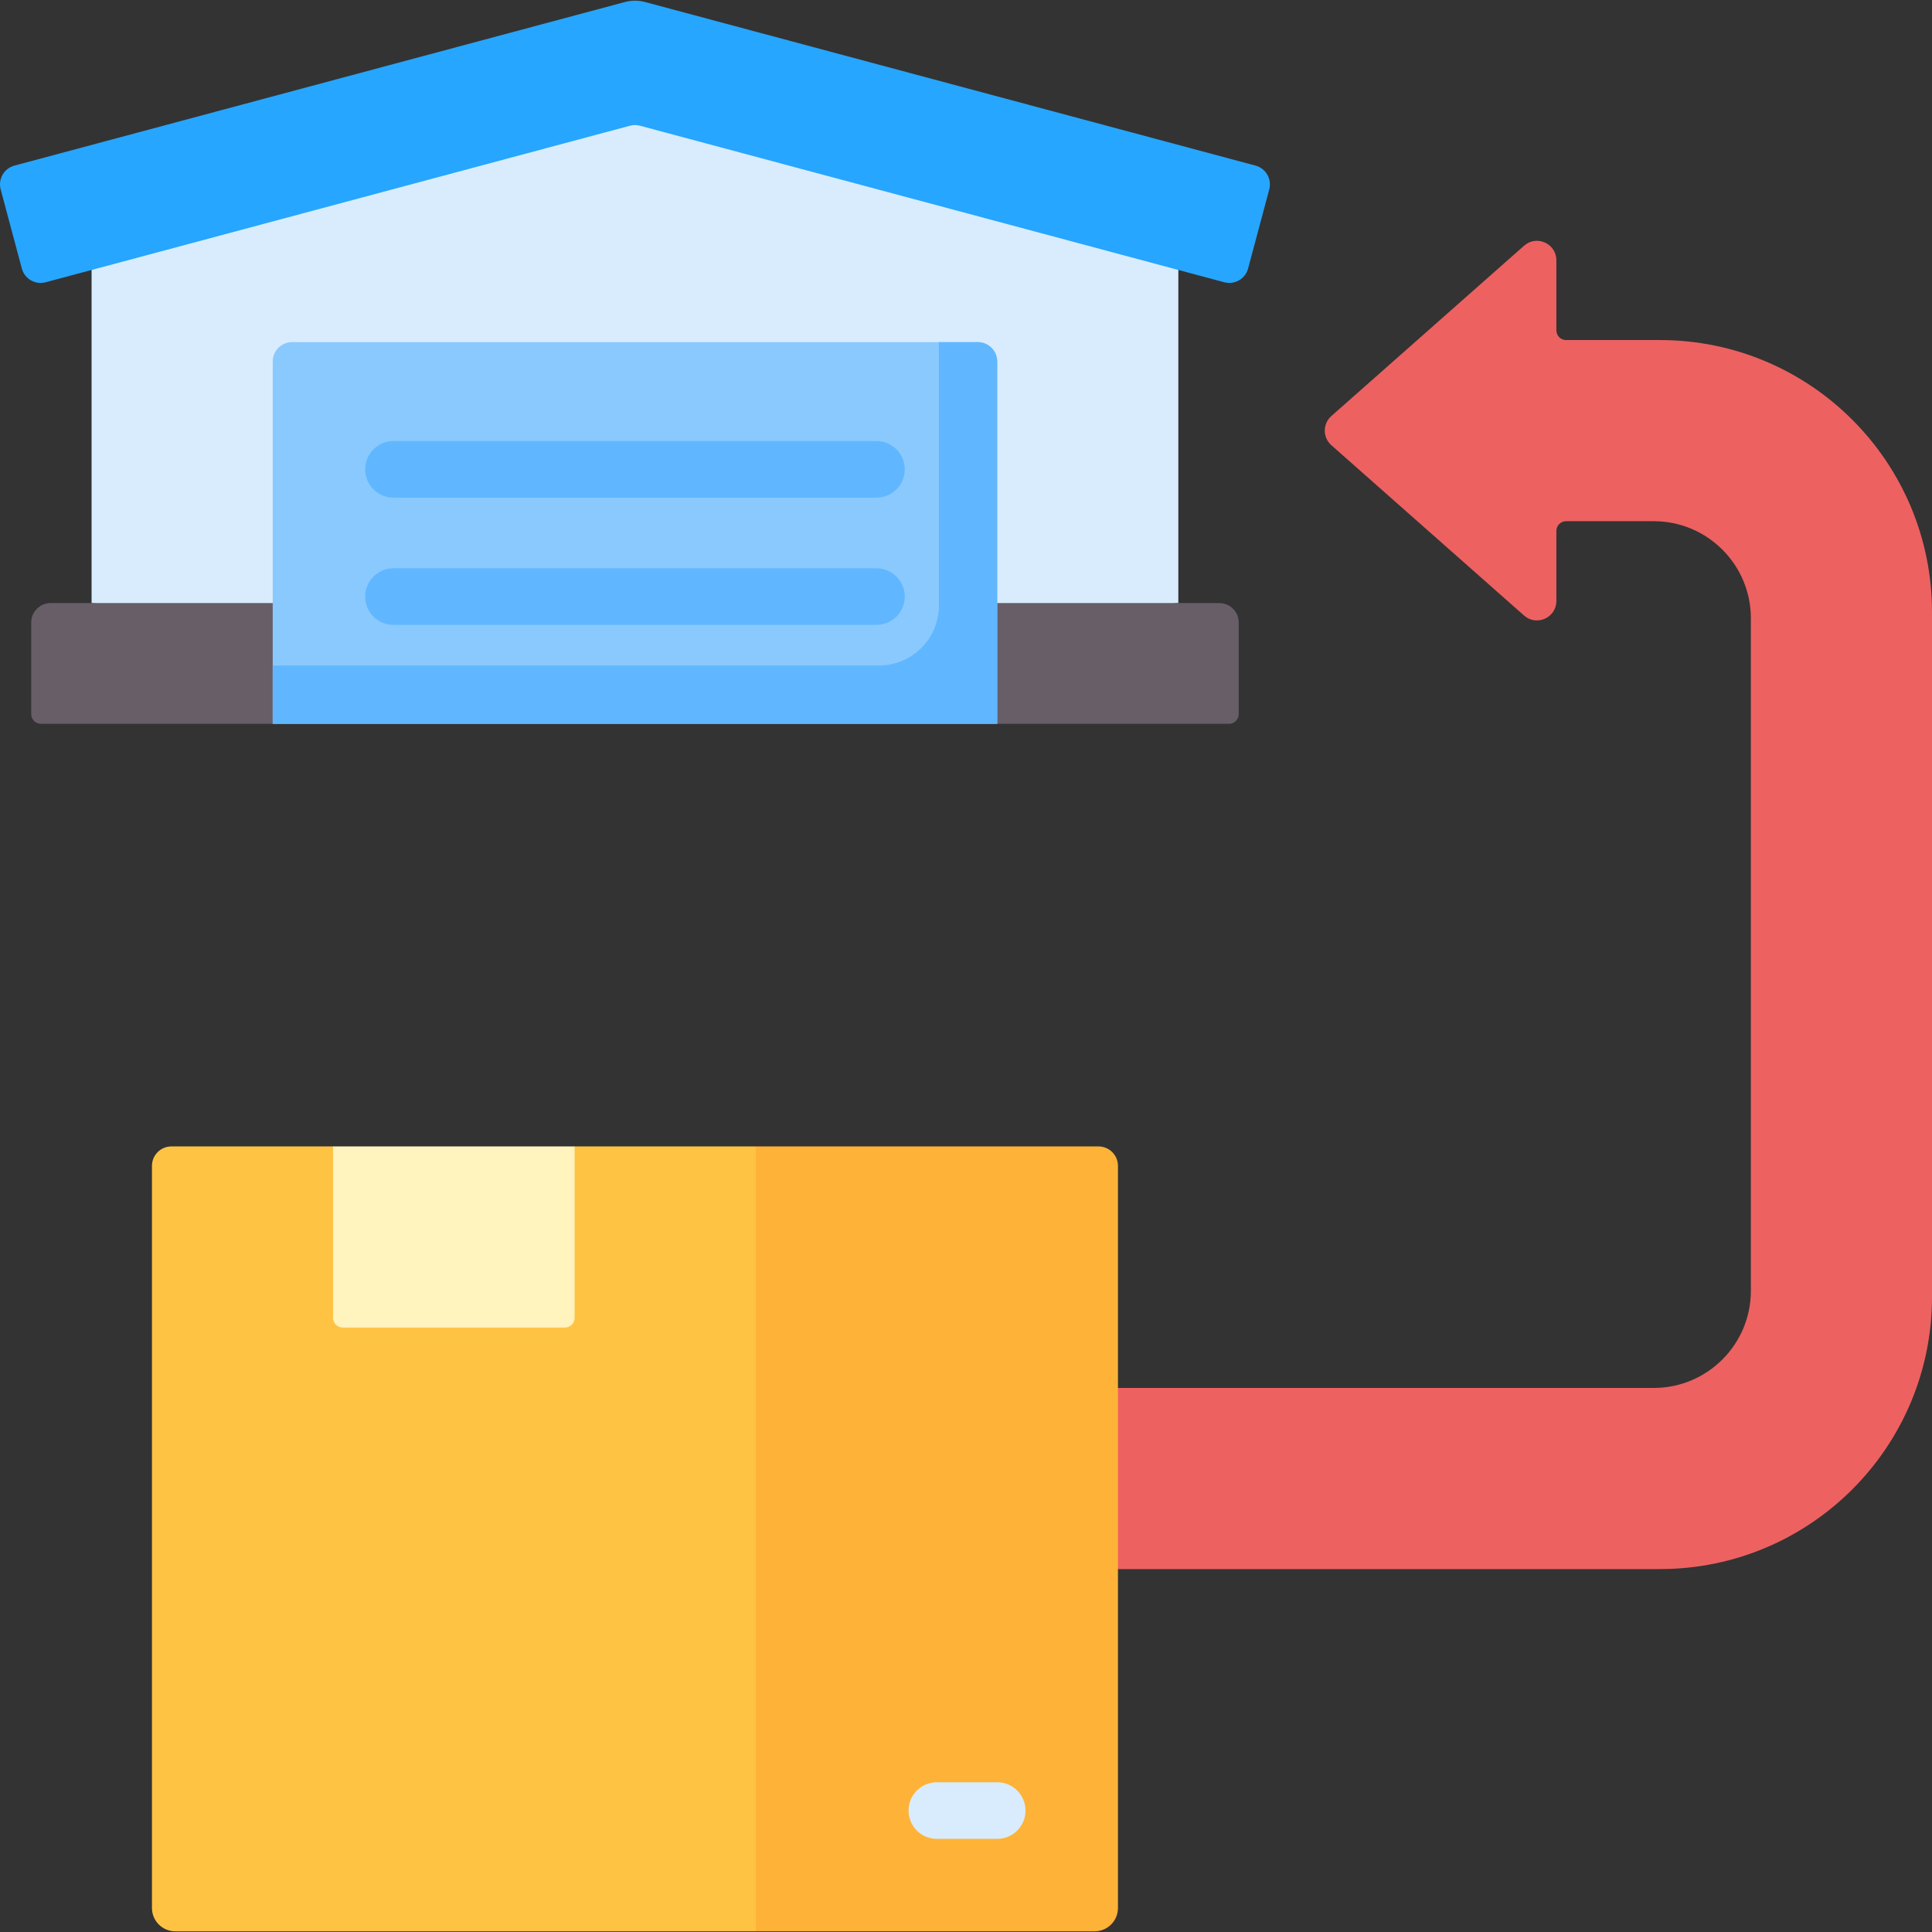
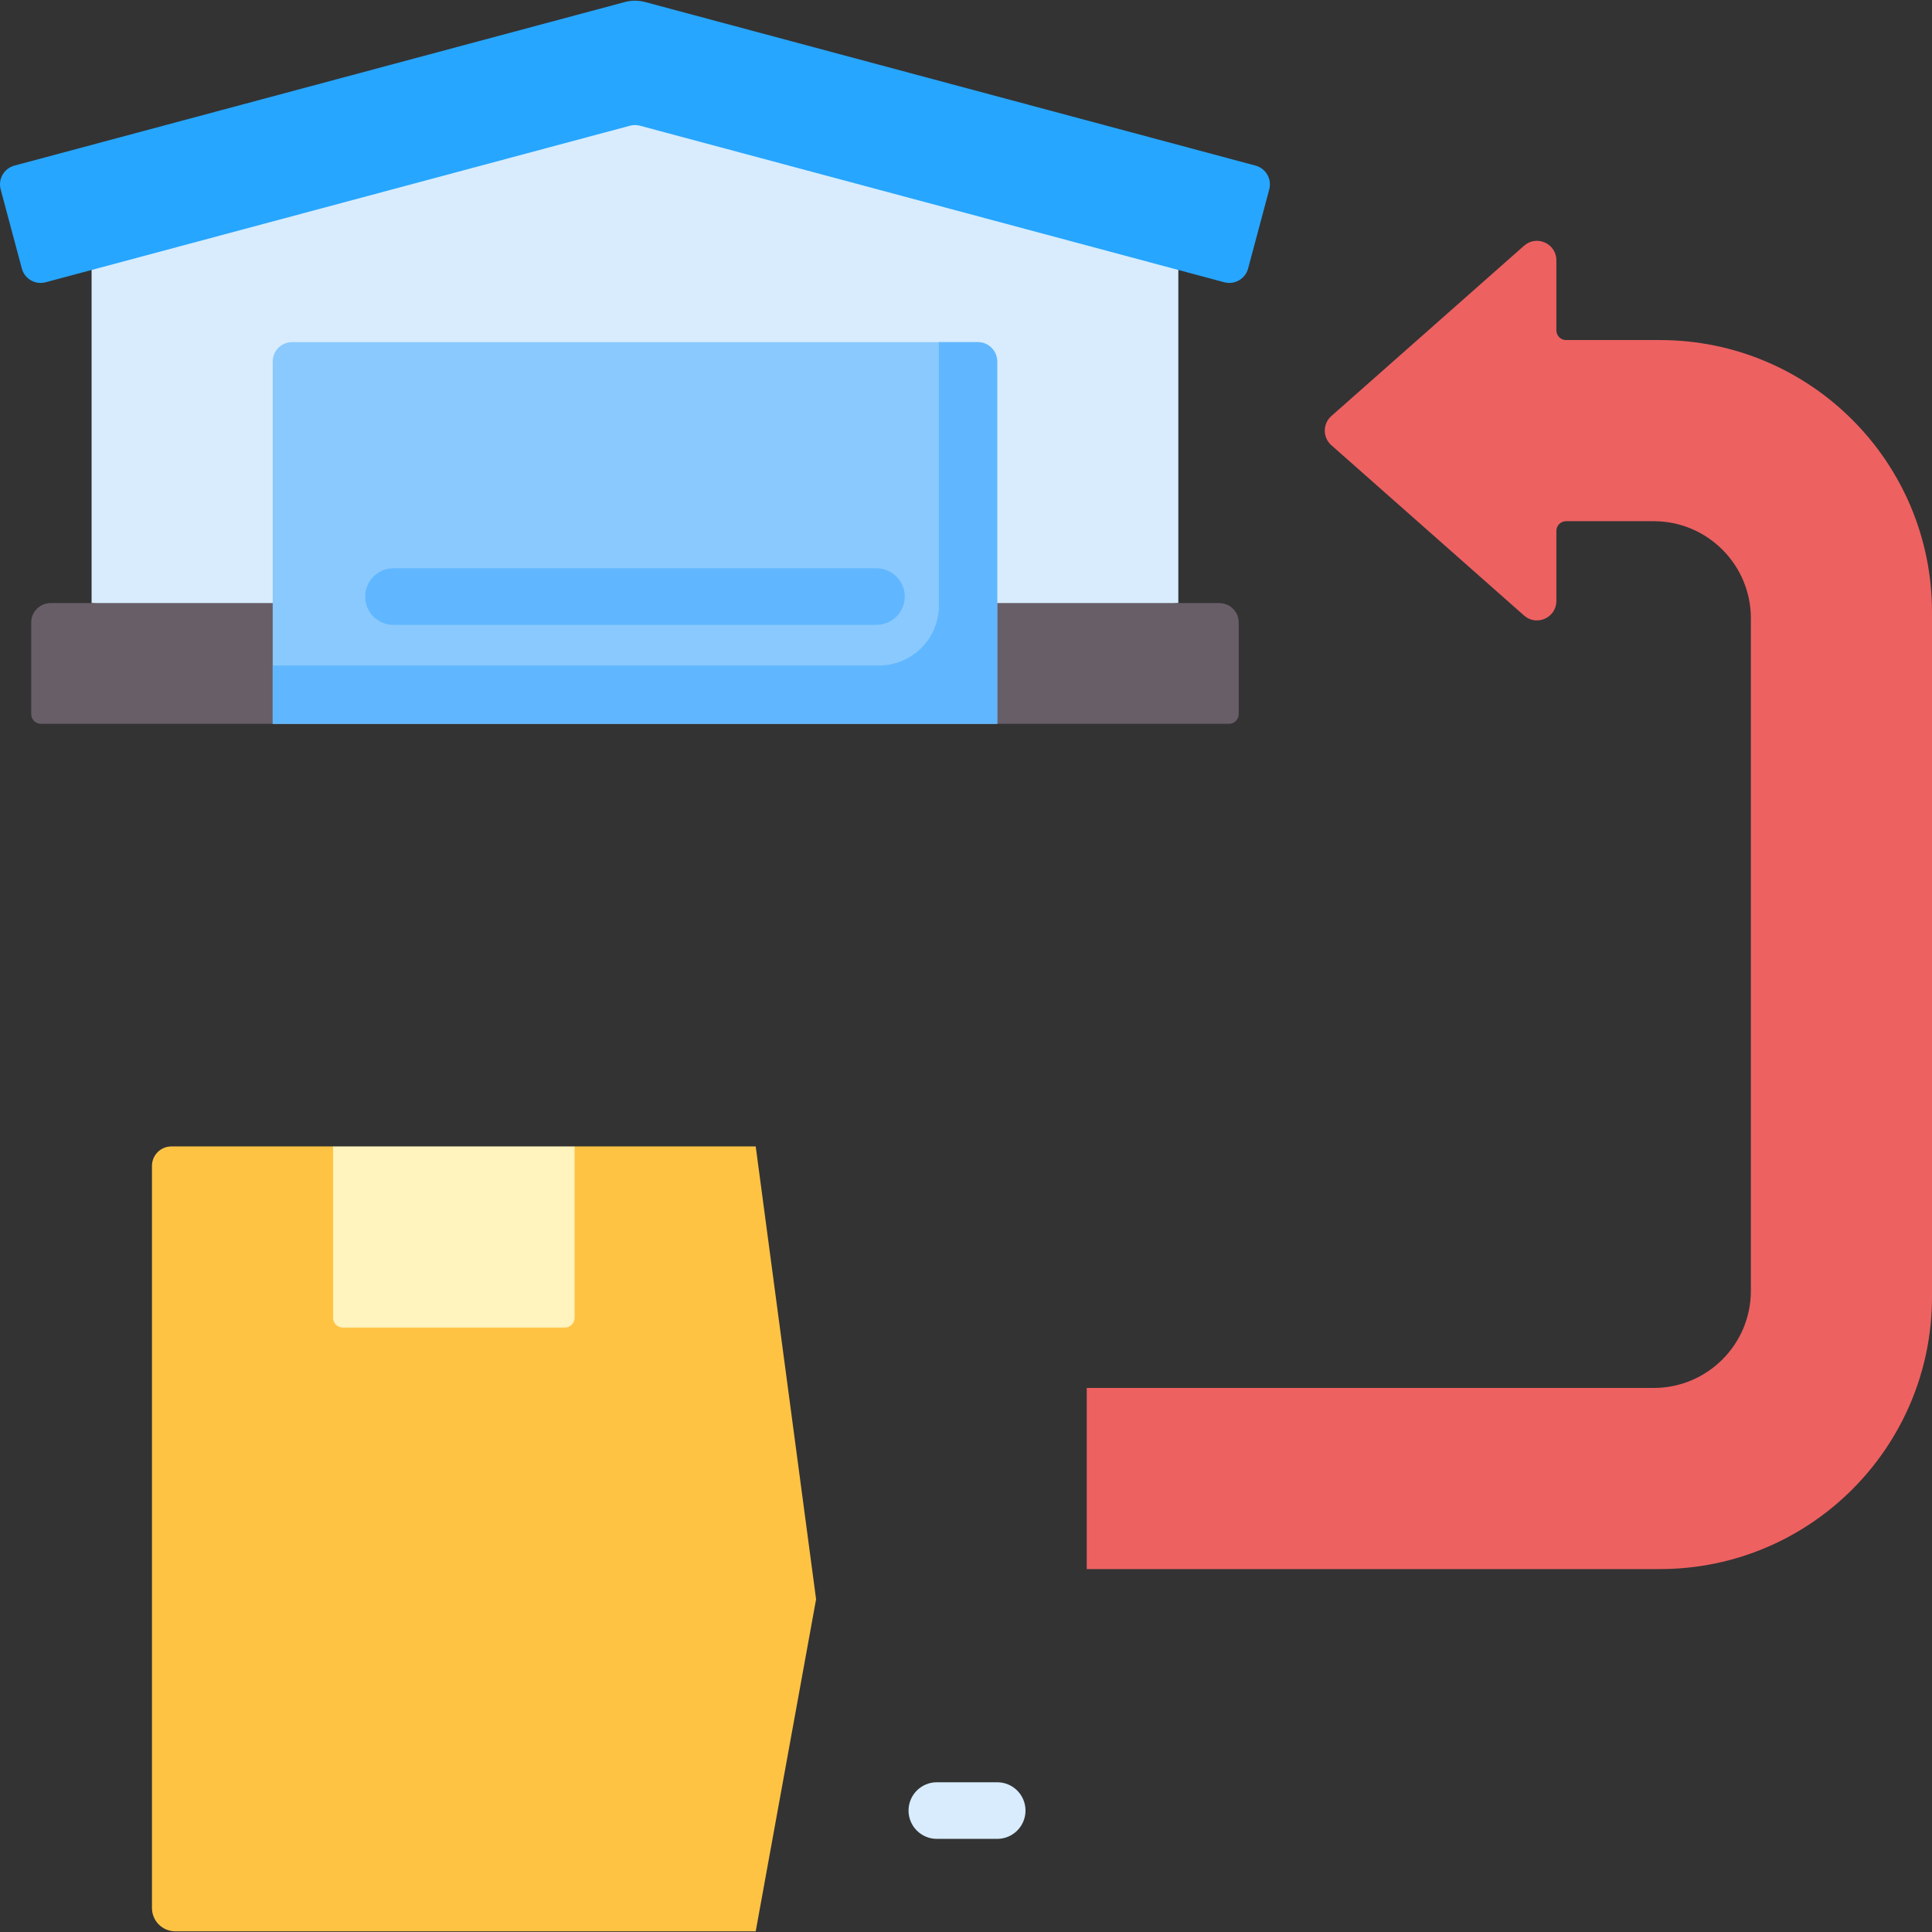
<svg xmlns="http://www.w3.org/2000/svg" width="160" height="160" viewBox="0 0 160 160" fill="none">
  <rect x="0" y="0" width="160" height="160" fill="#333333" stroke="none" />
  <g clip-path="url(#clip0_2549_16379)">
    <path d="M137.465 28.162H129.696C129.252 28.162 128.892 27.802 128.892 27.358V21.556C128.892 20.169 127.255 19.431 126.216 20.35L110.256 34.456C109.531 35.097 109.531 36.228 110.256 36.869L126.216 50.975C127.255 51.894 128.892 51.156 128.892 49.769V43.967C128.892 43.523 129.252 43.163 129.696 43.163H136.952C141.397 43.163 145 46.766 145 51.211V106.895C145 111.34 141.397 114.944 136.952 114.944H90V129.944H137.465C149.911 129.944 160 119.854 160 107.408V50.698C160 38.252 149.911 28.162 137.465 28.162Z" fill="#EE6161" />
    <path d="M97.585 49.943L47.585 54.943L7.585 49.943V19.943L47.585 4.943L97.585 19.943V49.943Z" fill="#D8ECFE" />
    <path d="M2.585 51.553V59.138C2.585 59.583 2.945 59.943 3.39 59.943H22.585L27.585 54.943L22.585 49.943H4.195C3.306 49.943 2.585 50.664 2.585 51.553Z" fill="#685E68" />
    <path d="M82.585 49.943L77.585 54.943L82.585 59.943H101.78C102.225 59.943 102.585 59.583 102.585 59.138V51.553C102.585 50.664 101.864 49.943 100.975 49.943H82.585Z" fill="#685E68" />
    <path d="M51.753 0.167L1.193 13.715C0.335 13.945 -0.175 14.827 0.055 15.686L1.808 22.238C2.038 23.097 2.921 23.607 3.78 23.377L52.17 10.412C52.443 10.338 52.73 10.338 53.003 10.412L101.39 23.376C102.249 23.606 103.132 23.097 103.362 22.238L105.115 15.685C105.344 14.827 104.835 13.944 103.976 13.714L53.42 0.167C52.874 0.02 52.299 0.02 51.753 0.167Z" fill="#26A6FE" />
    <path d="M82.585 59.943H22.585V29.943C22.585 29.054 23.306 28.334 24.195 28.334H80.975C81.864 28.334 82.585 29.054 82.585 29.943V59.943Z" fill="#8AC9FE" />
    <path d="M80.975 28.334H77.756V50.146C77.756 52.89 75.532 55.114 72.788 55.114H22.585V59.943H82.585V29.943C82.585 29.054 81.864 28.334 80.975 28.334Z" fill="#60B7FF" />
    <path d="M62.585 159.943H14.517C13.45 159.943 12.585 159.078 12.585 158.012V96.553C12.585 95.664 13.306 94.943 14.195 94.943H27.585L42.585 99.943L47.585 94.943H62.585L67.585 132.443L62.585 159.943Z" fill="#FFC344" />
    <path d="M46.78 109.943H28.39C27.946 109.943 27.585 109.583 27.585 109.138V94.943H47.585V109.138C47.585 109.583 47.225 109.943 46.78 109.943Z" fill="#FFF3BE" />
-     <path d="M62.585 159.943H90.653C91.72 159.943 92.585 159.078 92.585 158.012V96.553C92.585 95.664 91.864 94.943 90.975 94.943H62.585V159.943Z" fill="#FEB237" />
-     <path d="M72.585 41.214H32.585C31.29 41.214 30.241 40.165 30.241 38.87C30.241 37.575 31.29 36.526 32.585 36.526H72.585C73.88 36.526 74.929 37.575 74.929 38.87C74.929 40.165 73.88 41.214 72.585 41.214Z" fill="#60B7FF" />
    <path d="M72.585 51.751H32.585C31.29 51.751 30.241 50.702 30.241 49.407C30.241 48.112 31.29 47.063 32.585 47.063H72.585C73.88 47.063 74.929 48.112 74.929 49.407C74.929 50.702 73.88 51.751 72.585 51.751Z" fill="#60B7FF" />
    <path d="M82.585 152.287H77.585C76.29 152.287 75.241 151.238 75.241 149.943C75.241 148.648 76.29 147.599 77.585 147.599H82.585C83.879 147.599 84.928 148.648 84.928 149.943C84.928 151.238 83.879 152.287 82.585 152.287Z" fill="#D8ECFE" />
  </g>
  <defs>
    <clipPath id="clip0_2549_16379">
      <rect width="160" height="160" fill="white" />
    </clipPath>
  </defs>
</svg>